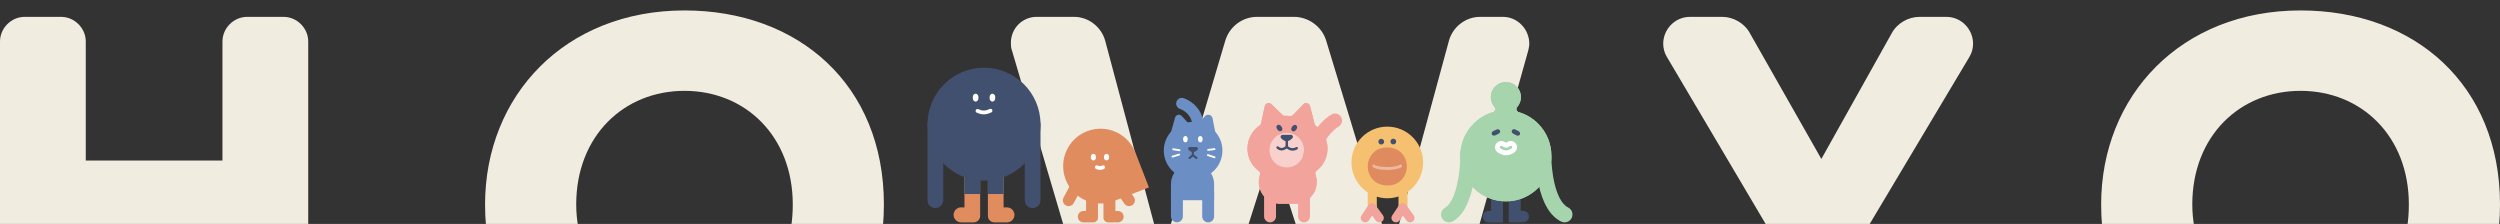
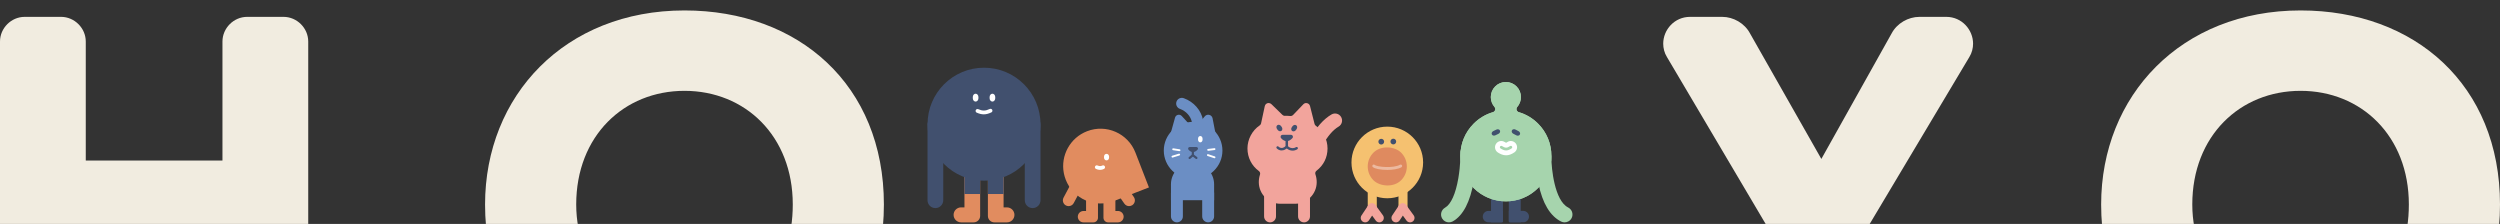
<svg xmlns="http://www.w3.org/2000/svg" id="a" data-name="圖層 1" viewBox="0 0 1920 172">
  <rect x="0" y="0" width="1920" height="172" fill="#333333" stroke="none" />
  <defs>
    <style>
      .c {
        fill: #fff;
      }

      .d {
        opacity: .5;
      }

      .e {
        fill: #f2a49c;
      }

      .f {
        fill: #6b8ec4;
      }

      .g {
        fill: #f5c170;
      }

      .h {
        fill: #df8a5f;
      }

      .i {
        fill: #e18c5f;
      }

      .j {
        fill: #41506e;
      }

      .k {
        clip-path: url(#b);
      }

      .l {
        fill: #a6d4ad;
      }

      .m {
        fill: none;
      }

      .n {
        fill: #f9e8df;
      }

      .o {
        fill: #f8d1cd;
      }

      .p {
        fill: #f1ece0;
      }
    </style>
    <clipPath id="b">
      <rect class="m" width="1920" height="172" />
    </clipPath>
  </defs>
  <g class="k">
    <g>
      <path class="p" d="m236.72,282.2c0,10.3-8.65,18.94-18.95,18.94h-27.99c-10.3,0-18.93-8.64-18.93-18.94v-97.16h-104.98v97.16c0,10.3-8.65,18.94-18.95,18.94h-27.99c-10.3,0-18.93-8.64-18.93-18.94V31.89C0,21.6,8.63,12.95,18.93,12.95h27.99c10.3,0,18.95,8.65,18.95,18.94v91.4h104.98V31.89c0-10.29,8.63-18.94,18.93-18.94h27.99c10.3,0,18.95,8.65,18.95,18.94v250.31Z" />
      <path class="p" d="m525.69,8.02c87.7,0,153.14,57.22,153.14,149.03s-65.44,149.04-153.14,149.04-153.16-57.23-153.16-149.04c0-83.58,61.35-149.03,153.16-149.03Zm0,236.3c54.75,0,83.16-38.69,83.16-87.28,0-52.7-36.65-87.28-83.16-87.28s-83.16,34.58-83.16,87.28c0,49.41,37.04,87.28,83.16,87.28Z" />
-       <path class="p" d="m824.96,12.95c11.12,0,21,7.82,23.88,18.53l43.63,163.44,48.59-163.86c3.29-10.71,13.17-18.12,24.29-18.12h28.4c11.12,0,21.42,7.41,24.7,18.12l49.82,163.86,44.46-163.44c2.88-10.71,12.76-18.53,23.88-18.53h17.7c11.12,0,20.18,9.47,20.18,20.58,0,1.65-.41,3.71-.82,5.35l-68.36,243.72c-3.29,10.71-13.17,18.53-24.27,18.53h-29.66c-8.22,0-16.05-5.76-18.93-14l-55.57-171.26-54.75,171.26c-2.9,8.23-10.71,14-18.95,14h-29.64c-11.12,0-21-7.41-24.29-18.12l-72.04-244.13c-.84-2.06-.84-4.11-.84-6.18,0-10.7,8.65-19.76,19.77-19.76h28.81Z" />
      <path class="p" d="m1398.81,122.05l53.93-96.34c4.13-7.82,12.76-12.76,21.42-12.76h20.59c11.94,0,20.57,9.89,20.57,20.58,0,3.3-.82,7-2.88,10.3l-83.57,139.97v98.4c0,10.3-8.65,18.94-18.95,18.94h-27.99c-10.3,0-18.93-8.64-18.93-18.94v-98.4l-82.77-139.97c-2.06-3.3-2.88-7-2.88-10.3,0-10.7,8.65-20.58,20.59-20.58h24.7c8.63,0,17.28,4.94,21.4,12.76l54.75,96.34Z" />
      <path class="p" d="m1766.84,8.02c87.7,0,153.16,57.22,153.16,149.03s-65.46,149.04-153.16,149.04-153.16-57.23-153.16-149.04c0-83.58,61.35-149.03,153.16-149.03Zm0,236.3c54.75,0,83.16-38.69,83.16-87.28,0-52.7-36.65-87.28-83.16-87.28s-83.16,34.58-83.16,87.28c0,49.41,37.04,87.28,83.16,87.28Z" />
    </g>
  </g>
  <g>
    <g>
      <path class="j" d="m1146.27,149.9h7.99v20.83h-9.15v-19.67c0-.64.52-1.16,1.16-1.16Z" transform="translate(2299.37 320.63) rotate(180)" />
      <path class="j" d="m1158.77,149.9h9.15v20.83h-7.99c-.64,0-1.16-.52-1.16-1.16v-19.67h0Z" />
      <path class="j" d="m1143.15,161.98h11.11v8.27c0,.26-.21.48-.48.48h-10.64c-2.42,0-4.38-1.96-4.38-4.38h0c0-2.42,1.96-4.38,4.38-4.38Z" />
      <path class="j" d="m1163.14,161.98h10.64c.26,0,.48.21.48.48v8.27h-11.11c-2.42,0-4.38-1.96-4.38-4.38h0c0-2.42,1.96-4.38,4.38-4.38Z" transform="translate(2333.03 332.7) rotate(180)" />
      <g>
        <path class="l" d="m1156.51,154.65c-9.34,0-18.12-3.64-24.73-10.24-6.61-6.61-10.24-15.39-10.24-24.73s3.64-18.12,10.24-24.73c4.2-4.2,9.19-7.17,14.81-8.82.81-.24,1.44-.87,1.68-1.68s.05-1.68-.51-2.31c-1.83-2.1-2.83-4.79-2.83-7.59,0-3.09,1.2-6,3.39-8.19,2.19-2.19,5.1-3.39,8.19-3.39s6,1.2,8.19,3.39c2.19,2.19,3.39,5.1,3.39,8.19,0,2.8-1.01,5.49-2.83,7.59-.55.63-.74,1.51-.51,2.31.24.81.87,1.44,1.68,1.68,5.63,1.65,10.61,4.62,14.81,8.82,6.61,6.61,10.24,15.39,10.24,24.73s-3.64,18.12-10.24,24.73c-6.6,6.6-15.39,10.24-24.73,10.24Z" />
        <path class="l" d="m1156.51,154.65c-9.34,0-18.12-3.64-24.73-10.24-6.61-6.61-10.24-15.39-10.24-24.73s3.64-18.12,10.24-24.73c4.2-4.2,9.19-7.17,14.81-8.82.81-.24,1.44-.87,1.68-1.68s.05-1.68-.51-2.31c-1.83-2.1-2.83-4.79-2.83-7.59,0-3.09,1.2-6,3.39-8.19,2.19-2.19,5.1-3.39,8.19-3.39s6,1.2,8.19,3.39c2.19,2.19,3.39,5.1,3.39,8.19,0,2.8-1.01,5.49-2.83,7.59-.55.63-.74,1.51-.51,2.31.24.81.87,1.44,1.68,1.68,5.63,1.65,10.61,4.62,14.81,8.82,6.61,6.61,10.24,15.39,10.24,24.73s-3.64,18.12-10.24,24.73c-6.6,6.6-15.39,10.24-24.73,10.24Z" />
      </g>
      <g>
        <path class="c" d="m1156.66,119.27c-2.41,0-4.46-1-6.26-2.14-2.24-1.42-2.9-4.38-1.48-6.62,1.42-2.24,4.38-2.9,6.62-1.48.65.41,1,.57,1.15.62.13-.05.43-.19.93-.53,2.19-1.49,5.17-.92,6.66,1.27,1.49,2.19.92,5.17-1.27,6.66-2.37,1.62-4.47,2.22-6.36,2.22Z" />
        <path class="l" d="m1156.67,115.54c-1.43,0-2.76-.6-4.27-1.56-.5-.32-.64-.97-.33-1.47.31-.5.97-.64,1.47-.33,2.37,1.5,3.66,1.73,6.18.02.49-.33,1.15-.21,1.48.28s.21,1.15-.28,1.48c-1.63,1.11-2.98,1.58-4.24,1.58Z" />
      </g>
      <path class="l" d="m1112.78,170.79c-2.1,0-4.14-1.1-5.26-3.06-1.65-2.9-.63-6.59,2.27-8.23,4.52-2.57,8.14-10.59,10.2-22.59,1.74-10.15,1.69-19.5,1.69-19.6-.02-3.33,2.66-6.06,5.99-6.08h.05c3.31,0,6.01,2.67,6.04,5.99,0,.42.06,10.37-1.84,21.55-2.75,16.19-8.18,26.7-16.17,31.23-.94.53-1.97.79-2.98.79Z" />
      <path class="l" d="m1201.62,170.79c-.91,0-1.84-.21-2.71-.65-8.46-4.27-14.3-14.06-17.38-29.11-2.12-10.39-2.15-19.62-2.15-20.01,0-3.33,2.7-6.04,6.04-6.04s6.04,2.7,6.04,6.03h0c.01,8.27,2.41,33.05,12.89,38.34,2.98,1.5,4.17,5.13,2.67,8.11-1.06,2.1-3.19,3.32-5.4,3.32Zm-10.17-49.77h0,0Z" />
      <g>
        <path class="j" d="m1145.74,103.23v-.03c-.44-.89.07-2.03,1.13-2.54l2.38-1.14c1.06-.51,2.27-.2,2.69.69v.03c.44.89-.07,2.03-1.13,2.54l-2.38,1.14c-1.06.51-2.27.2-2.69-.69Z" />
        <path class="j" d="m1161.15,100.13l.02-.03c.46-.88,1.68-1.14,2.72-.6l2.34,1.23c1.04.54,1.51,1.7,1.05,2.57l-.02.03c-.46.88-1.68,1.14-2.72.6l-2.34-1.23c-1.04-.54-1.51-1.7-1.05-2.57Z" />
      </g>
    </g>
    <g>
      <g>
        <path class="i" d="m738.12,159.26h2.58s0-44.97,0-44.97h12.05v44.97s0,3.13,0,3.13v3.42c0,2.75-2.23,4.97-4.97,4.97h-3.42s-3.66,0-3.66,0h-2.58c-3.18,0-5.76-2.58-5.76-5.76h0c0-3.18,2.58-5.76,5.76-5.76Z" />
        <path class="i" d="m773.33,159.26h-2.58v-44.97h-12.05v51.53c0,2.75,2.23,4.97,4.97,4.97h9.66c3.18,0,5.76-2.58,5.76-5.76h0c0-3.18-2.58-5.76-5.76-5.76Z" />
      </g>
      <g>
        <circle class="j" cx="755.73" cy="95.37" r="43.37" />
        <g>
          <path class="c" d="m749.27,71.96h0c-1.19,0-2.16,1.15-2.16,2.56v.94c0,1.42.97,2.56,2.16,2.56h0c1.19,0,2.16-1.15,2.16-2.56v-.94c0-1.42-.97-2.56-2.16-2.56Z" />
          <path class="c" d="m762.18,71.96h0c-1.19,0-2.16,1.15-2.16,2.56v.94c0,1.42.97,2.56,2.16,2.56h0c1.19,0,2.16-1.15,2.16-2.56v-.94c0-1.42-.97-2.56-2.16-2.56Z" />
        </g>
        <path class="c" d="m755.56,87.82c-1.73,0-3.46-.43-5.43-1.3-.74-.32-1.07-1.18-.75-1.92.32-.74,1.18-1.07,1.92-.75,3.29,1.44,5.51,1.4,8.83-.16.73-.34,1.59-.03,1.93.7.34.73.03,1.59-.7,1.93-2.12,1-3.96,1.5-5.81,1.5Z" />
      </g>
      <rect class="j" x="740.71" y="106.26" width="12.05" height="42.74" transform="translate(1493.46 255.26) rotate(-180)" />
      <rect class="j" x="758.69" y="106.26" width="12.05" height="42.74" />
      <path class="j" d="m793.07,159.82c-3.33,0-6.04-2.7-6.04-6.04v-58.14c0-3.33,2.7-6.04,6.04-6.04s6.04,2.7,6.04,6.04v58.14c0,3.33-2.7,6.04-6.04,6.04Z" />
      <path class="j" d="m718.37,159.82c-3.33,0-6.04-2.7-6.04-6.04v-58.14c0-3.33,2.7-6.04,6.04-6.04s6.04,2.7,6.04,6.04v58.14c0,3.33-2.7,6.04-6.04,6.04Z" />
    </g>
    <g>
      <path class="i" d="m818.45,137.95c5.74,14.79,22.38,22.12,37.17,16.38l26.77-10.39-10.39-26.77c-5.74-14.78-22.38-22.12-37.16-16.38-1.63.63-3.18,1.4-4.62,2.28-11.62,7.11-16.87,21.73-11.76,34.88Z" />
      <path class="i" d="m867.16,158.31c-1.41,0-2.79-.67-3.65-1.91l-9.19-13.23c-1.4-2.01-.9-4.78,1.11-6.18,2.01-1.4,4.78-.9,6.18,1.11l9.19,13.23c1.4,2.01.9,4.78-1.11,6.18-.77.54-1.65.79-2.53.79Z" />
      <g>
        <path class="i" d="m834.1,162.04h-1.96c-2.42,0-4.38,1.96-4.38,4.38h0c0,2.42,1.96,4.38,4.38,4.38h7.53c1.98,0,3.58-1.6,3.58-3.58v-17.24h-9.15v12.07Z" />
        <path class="i" d="m856.62,149.96v12.07s1.96,0,1.96,0c2.42,0,4.38,1.96,4.38,4.38h0c0,2.42-1.96,4.38-4.38,4.38h-1.96s-3.11,0-3.11,0h-2.47c-1.98,0-3.58-1.6-3.58-3.58v-2.47s0-2.71,0-2.71v-12.07h9.15Z" />
      </g>
      <path class="c" d="m844.81,130.47c-1.04,0-2.1-.25-3.11-.74-.72-.35-1.02-1.22-.67-1.94.35-.72,1.22-1.02,1.94-.67,1.62.79,2.93.35,3.58.02.71-.37,1.59-.09,1.96.62.37.71.09,1.59-.62,1.96-.98.51-2.02.76-3.07.76Z" />
      <g>
        <path class="c" d="m849.85,118.15h-.04c-1.06,0-1.92.94-1.92,2.11v.82c0,1.16.86,2.11,1.92,2.11h.04c1.06,0,1.92-.94,1.92-2.11v-.82c0-1.16-.86-2.11-1.92-2.11Z" />
-         <path class="c" d="m839.72,118.15h0c-1.07,0-1.94.95-1.94,2.13v.78c0,1.17.87,2.13,1.94,2.13h0c1.07,0,1.94-.95,1.94-2.13v-.78c0-1.17-.87-2.13-1.94-2.13Z" />
      </g>
      <path class="i" d="m820.71,158.31c-.7,0-1.42-.17-2.08-.52-2.16-1.15-2.98-3.84-1.83-6l7.57-14.21c1.15-2.16,3.84-2.98,6-1.83,2.16,1.15,2.98,3.84,1.83,6l-7.57,14.21c-.8,1.5-2.33,2.35-3.92,2.35Z" />
    </g>
    <g>
      <path class="f" d="m903.87,148.01h0c2.53,0,4.58,2.05,4.58,4.58v18.21h-9.15v-18.21c0-2.53,2.05-4.58,4.58-4.58Z" transform="translate(1807.75 318.79) rotate(-180)" />
      <path class="f" d="m927.87,148.01h0c2.53,0,4.58,2.05,4.58,4.58v18.21h-9.15v-18.21c0-2.53,2.05-4.58,4.58-4.58Z" transform="translate(1855.74 318.79) rotate(180)" />
      <path class="f" d="m915.76,122.7c-2.18,0-4.06-1.63-4.33-3.85-.59-5.03.21-10.5,2.39-16.26,1.32-3.5,2.05-6.16,1.58-8.63-.89-4.66-4.42-8.62-9.22-10.34-2.27-.81-3.44-3.31-2.63-5.58.81-2.27,3.31-3.44,5.58-2.63,7.69,2.76,13.37,9.24,14.83,16.92.9,4.73-.42,9.21-1.99,13.35-1.68,4.43-2.31,8.52-1.89,12.15.28,2.39-1.43,4.56-3.82,4.84-.17.02-.34.03-.51.03Z" />
      <ellipse class="f" cx="916.31" cy="115.62" rx="22.52" ry="22.03" />
      <path class="f" d="m907.59,89.1l12.59,13.76c1.8,1.97.36,5.14-2.32,5.07l-16.3-.43c-1.97-.05-3.37-1.94-2.84-3.84l3.71-13.33c.64-2.29,3.55-2.99,5.15-1.23Z" />
      <path class="f" d="m931.25,90.88l4.6,23.6-22.47-10.83,11.89-14.3c1.84-2.22,5.43-1.3,5.99,1.53Z" />
      <g>
        <path class="j" d="m913.62,122.15c-.24,0-.47-.1-.64-.29-.3-.35-.26-.88.09-1.18l2.2-1.89v-3.44c0-.46.38-.84.84-.84s.84.38.84.84v3.82c0,.24-.11.48-.29.64l-2.49,2.14c-.16.14-.35.2-.55.2Z" />
        <path class="j" d="m918.84,122.15c-.18,0-.36-.06-.52-.18l-2.74-2.14c-.36-.29-.43-.81-.14-1.18.29-.36.81-.43,1.18-.14l2.74,2.14c.36.29.43.81.14,1.18-.17.21-.41.32-.66.32Z" />
        <path class="j" d="m916.21,116.78c-.08,0-.15,0-.23,0-1.98-.12-3.18-1.79-3.31-1.97-.25-.37-.28-.85-.07-1.25s.62-.65,1.07-.65h5.18c.48,0,.91.28,1.1.71.2.43.12.94-.2,1.3-1.1,1.24-2.29,1.86-3.53,1.86Z" />
        <g>
          <path class="c" d="m921.85,104.45h-.03c-.95,0-1.72.92-1.72,2.05v.79c0,1.13.77,2.05,1.72,2.05h.03c.95,0,1.72-.92,1.72-2.05v-.79c0-1.13-.77-2.05-1.72-2.05Z" />
-           <path class="c" d="m910.38,104.45h0c-.96,0-1.74.93-1.74,2.07v.76c0,1.14.78,2.07,1.74,2.07h0c.96,0,1.74-.93,1.74-2.07v-.76c0-1.14-.78-2.07-1.74-2.07Z" />
        </g>
        <g>
          <path class="c" d="m927.87,115.84c-.36,0-.68-.27-.72-.64-.05-.4.23-.76.63-.81l4.89-.6c.4-.05.76.23.81.63.05.4-.23.76-.63.81l-4.89.6s-.06,0-.09,0Z" />
          <path class="c" d="m932.76,121.55c-.08,0-.16-.01-.23-.04l-5.1-1.72c-.38-.13-.58-.54-.46-.92.13-.38.54-.58.92-.46l5.1,1.72c.38.13.58.54.46.92-.1.3-.39.49-.69.49Z" />
          <path class="c" d="m905.87,116.09s-.07,0-.11,0l-4.87-.74c-.4-.06-.67-.43-.61-.83.06-.4.43-.67.83-.61l4.87.74c.4.06.67.43.61.83-.05.36-.36.62-.72.62Z" />
          <path class="c" d="m900.45,121.02c-.31,0-.6-.2-.69-.51-.12-.38.1-.79.48-.91l5.14-1.57c.38-.12.79.1.91.48.12.38-.1.79-.48.91l-5.14,1.57c-.07.02-.14.03-.21.03Z" />
        </g>
      </g>
      <path class="f" d="m915.87,125.02h0c9.15,0,16.57,7.43,16.57,16.57v12.15h-33.15v-12.15c0-9.15,7.43-16.57,16.57-16.57Z" />
    </g>
    <g>
      <path class="e" d="m975.41,142.97h0c2.53,0,4.58,2.05,4.58,4.58v23.24h-9.15v-23.24c0-2.53,2.05-4.58,4.58-4.58Z" transform="translate(1950.81 313.76) rotate(180)" />
      <path class="e" d="m1001.49,142.97h0c2.53,0,4.58,2.05,4.58,4.58v23.24h-9.15v-23.24c0-2.53,2.05-4.58,4.58-4.58Z" transform="translate(2002.99 313.76) rotate(180)" />
      <g>
        <path class="e" d="m983.36,156.49c-9.15,0-16.6-7.45-16.6-16.6,0-1.99.31-3.94.92-5.8.33-1.01-.03-2.13-.89-2.76-5.56-4.07-8.74-10.38-8.74-17.29s3.52-13.78,9.42-17.77c.53-.36.9-.9,1.03-1.53l2.85-13.24c.3-1.41,1.53-2.39,2.97-2.39.78,0,1.53.31,2.1.86l8.53,8.29c.46.45,1.08.7,1.72.7.05,0,.11,0,.16,0,.47-.03.93-.05,1.38-.05.9,0,1.82.06,2.73.18.11.01.21.02.32.02.67,0,1.31-.27,1.78-.76l7.92-8.27c.59-.61,1.34-.94,2.18-.94,1.4,0,2.62.94,2.96,2.29l3.48,13.74c.14.57.48,1.06.96,1.4,5.64,4.02,9,10.55,9,17.47s-3.08,12.99-8.46,17.08c-.85.64-1.19,1.76-.84,2.76.66,1.93.99,3.95.99,6.01,0,9.15-7.45,16.6-16.6,16.6h-11.28Z" />
-         <path class="e" d="m983.36,156.49c-9.15,0-16.6-7.45-16.6-16.6,0-1.99.31-3.94.92-5.8.33-1.01-.03-2.13-.89-2.76-5.56-4.07-8.74-10.38-8.74-17.29s3.52-13.78,9.42-17.77c.53-.36.9-.9,1.03-1.53l2.85-13.24c.3-1.41,1.53-2.39,2.97-2.39.78,0,1.53.31,2.1.86l8.53,8.29c.46.45,1.08.7,1.72.7.05,0,.11,0,.16,0,.47-.03.93-.05,1.38-.05.9,0,1.82.06,2.73.18.11.01.21.02.32.02.67,0,1.31-.27,1.78-.76l7.92-8.27c.59-.61,1.34-.94,2.18-.94,1.4,0,2.62.94,2.96,2.29l3.48,13.74c.14.57.48,1.06.96,1.4,5.64,4.02,9,10.55,9,17.47s-3.08,12.99-8.46,17.08c-.85.64-1.19,1.76-.84,2.76.66,1.93.99,3.95.99,6.01,0,9.15-7.45,16.6-16.6,16.6h-11.28Z" />
      </g>
-       <circle class="o" cx="988.23" cy="115.3" r="13.25" />
      <path class="e" d="m1006.07,125.7c-.55,0-1.1-.08-1.65-.26-2.84-.91-4.41-3.94-3.51-6.79.07-.23,1.8-5.6,5.2-11.95,4.73-8.84,10.27-15.16,16.46-18.79,2.58-1.51,5.89-.65,7.4,1.92,1.51,2.58.65,5.89-1.92,7.4-4.35,2.55-8.6,7.53-12.31,14.41-2.97,5.5-4.51,10.25-4.52,10.3-.74,2.29-2.86,3.76-5.15,3.76Z" />
      <g>
        <path class="j" d="m995.54,96.24l-.03-.02c-.85-.61-2.13-.3-2.86.71l-.51.71c-.73,1.01-.63,2.32.21,2.94l.03.02c.85.61,2.13.3,2.86-.71l.51-.71c.73-1.01.63-2.32-.21-2.94Z" />
        <path class="j" d="m981.01,96.13h0c-.86.61-.97,1.94-.24,2.96l.48.68c.73,1.02,2.02,1.36,2.88.74h0c.86-.61.97-1.94.24-2.96l-.48-.68c-.73-1.02-2.02-1.36-2.88-.74Z" />
      </g>
      <path class="j" d="m984.34,115.56c-1.31,0-2.62-.48-3.59-1.41l-.19-.18c-.38-.37-.4-.98-.03-1.36.37-.38.98-.39,1.36-.03l.19.18c1.07,1.03,2.86,1.17,4.09.32l1.12-.77v-5.81c0-.53.43-.96.96-.96s.96.43.96.96v6.31c0,.32-.16.61-.42.79l-1.54,1.06c-.87.6-1.9.89-2.93.89Z" />
      <path class="j" d="m992.7,115.69c-1.48,0-2.96-.49-4.21-1.47l-.82-.65c-.42-.33-.49-.93-.16-1.35.33-.42.93-.49,1.35-.16l.82.65c1.68,1.31,3.84,1.43,5.63.3.45-.28,1.04-.15,1.33.3.28.45.15,1.04-.3,1.33-1.13.71-2.39,1.06-3.64,1.06Z" />
      <path class="j" d="m988.17,108.37c-.1,0-.19,0-.29,0-2.47-.15-3.97-2.23-4.13-2.46-.32-.46-.35-1.06-.09-1.56s.78-.81,1.34-.81h6.46c.59,0,1.13.35,1.38.89.24.54.15,1.18-.25,1.62-1.37,1.54-2.86,2.33-4.41,2.33Z" />
    </g>
    <g>
      <path class="g" d="m1077.51,163.07c-1.92,0-3.48-1.56-3.48-3.48v-18.73c0-1.92,1.56-3.48,3.48-3.48s3.48,1.56,3.48,3.48v18.73c0,1.92-1.56,3.48-3.48,3.48Z" />
      <g>
        <path class="e" d="m1082.94,170.79c-1.06,0-2.1-.49-2.77-1.41l-5.66-7.78c-1.11-1.53-.78-3.67.75-4.78,1.53-1.11,3.67-.77,4.78.75l5.66,7.78c1.11,1.53.78,3.67-.75,4.78-.61.44-1.31.66-2.01.66Z" />
        <path class="e" d="m1072.07,170.79c-.65,0-1.31-.19-1.9-.58-1.57-1.05-2-3.18-.95-4.75l5.2-7.78c1.05-1.57,3.18-2,4.75-.95,1.57,1.05,2,3.18.95,4.75l-5.2,7.78c-.66.99-1.74,1.52-2.85,1.52Z" />
      </g>
      <path class="g" d="m1053.9,163.07c-1.92,0-3.48-1.56-3.48-3.48v-18.73c0-1.92,1.56-3.48,3.48-3.48s3.48,1.56,3.48,3.48v18.73c0,1.92-1.56,3.48-3.48,3.48Z" />
      <g>
        <path class="e" d="m1059.34,170.79c-1.06,0-2.1-.49-2.77-1.41l-5.66-7.78c-1.11-1.53-.78-3.67.75-4.78,1.53-1.11,3.67-.78,4.78.75l5.66,7.78c1.11,1.53.78,3.67-.75,4.78-.61.44-1.31.66-2.01.66Z" />
        <path class="e" d="m1048.47,170.79c-.65,0-1.31-.19-1.9-.58-1.57-1.05-2-3.18-.95-4.75l5.2-7.78c1.05-1.57,3.18-2,4.75-.95,1.57,1.05,2,3.18.95,4.75l-5.2,7.78c-.66.99-1.74,1.52-2.85,1.52Z" />
      </g>
      <circle class="g" cx="1065.44" cy="124.76" r="27.51" />
      <path class="j" d="m1070.07,110.91c1.22,0,2.2-.99,2.2-2.2,0-1.22-.99-2.2-2.2-2.2-1.22,0-2.21.99-2.21,2.2,0,1.22.99,2.2,2.21,2.2Z" />
      <path class="j" d="m1060.81,111.01c1.22,0,2.2-.99,2.2-2.2,0-1.22-.99-2.21-2.2-2.21-1.22,0-2.21.99-2.21,2.21,0,1.22.99,2.2,2.21,2.2Z" />
      <rect class="h" x="1050.42" y="112.81" width="30.03" height="30.03" rx="15.02" ry="15.02" transform="translate(221.67 790.82) rotate(-45)" />
      <g class="d">
        <path class="n" d="m1065.26,130.49c-4.71,0-9.27-.79-10.91-2.17-.47-.4-.53-1.1-.13-1.56.4-.47,1.1-.53,1.56-.13,2.03,1.72,14.5,2.71,19.39-.11.53-.31,1.21-.12,1.52.41.31.53.12,1.21-.41,1.52-2.46,1.42-6.8,2.06-11.02,2.06Z" />
      </g>
    </g>
  </g>
</svg>